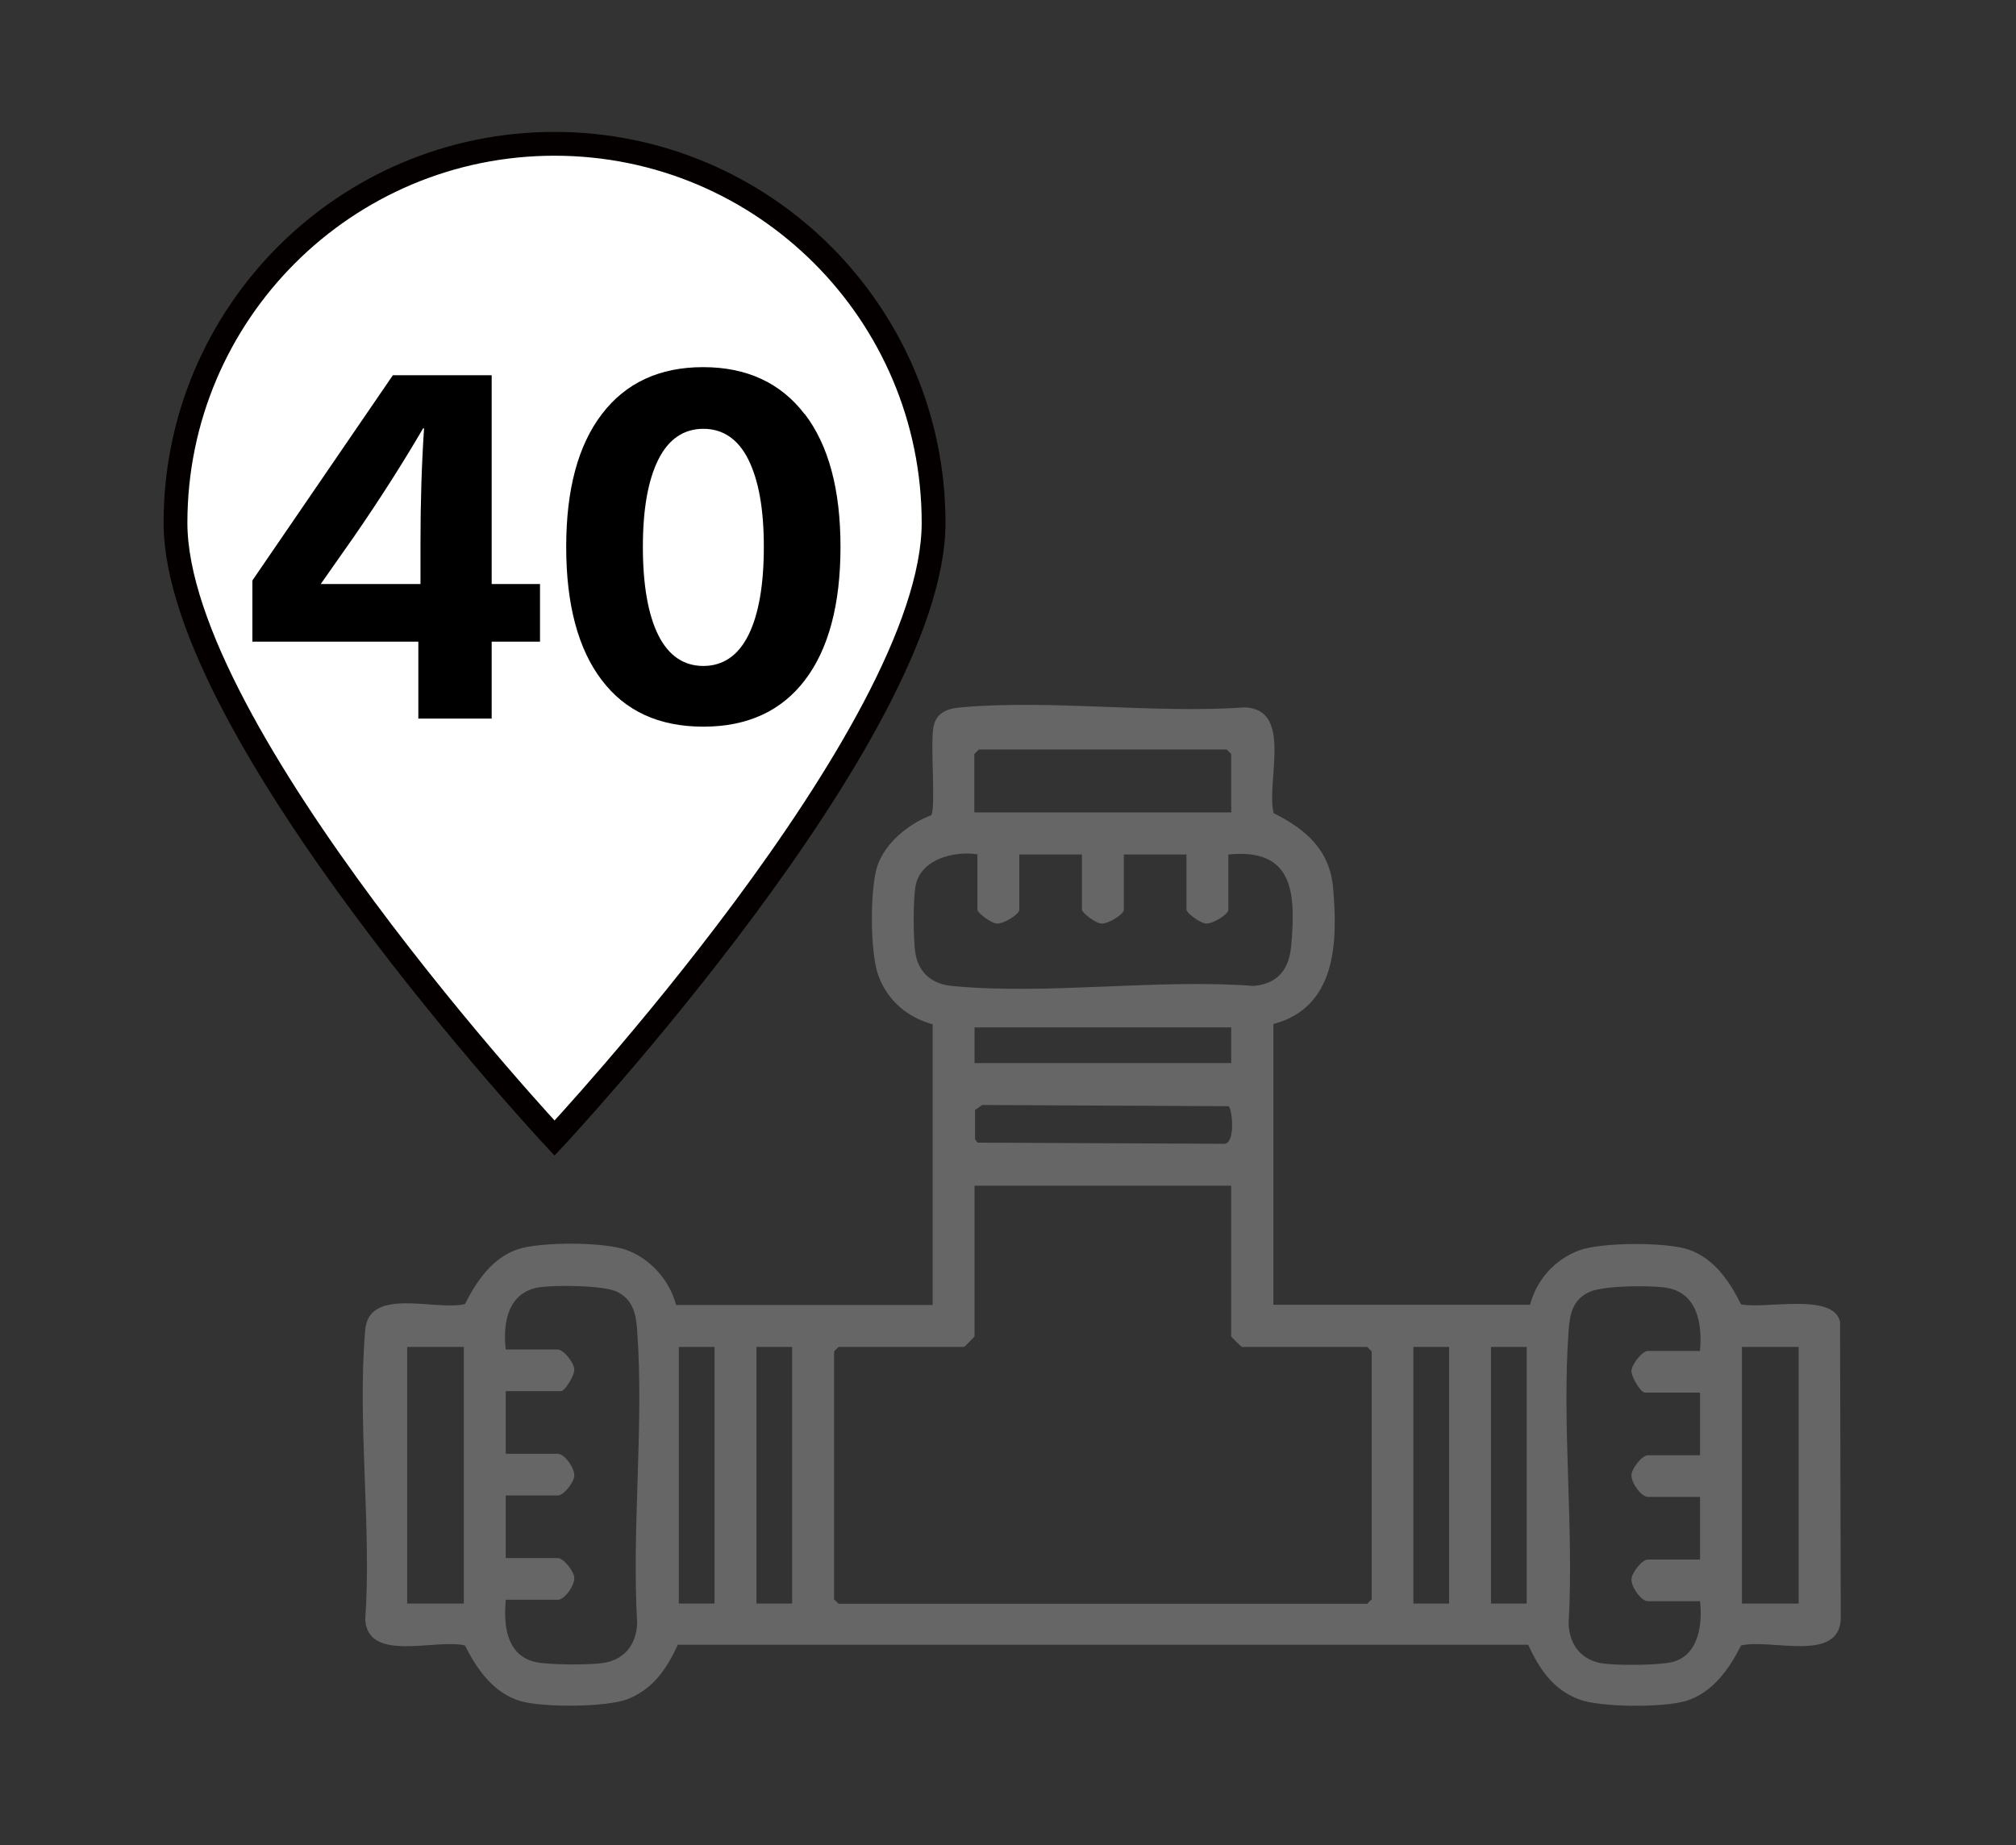
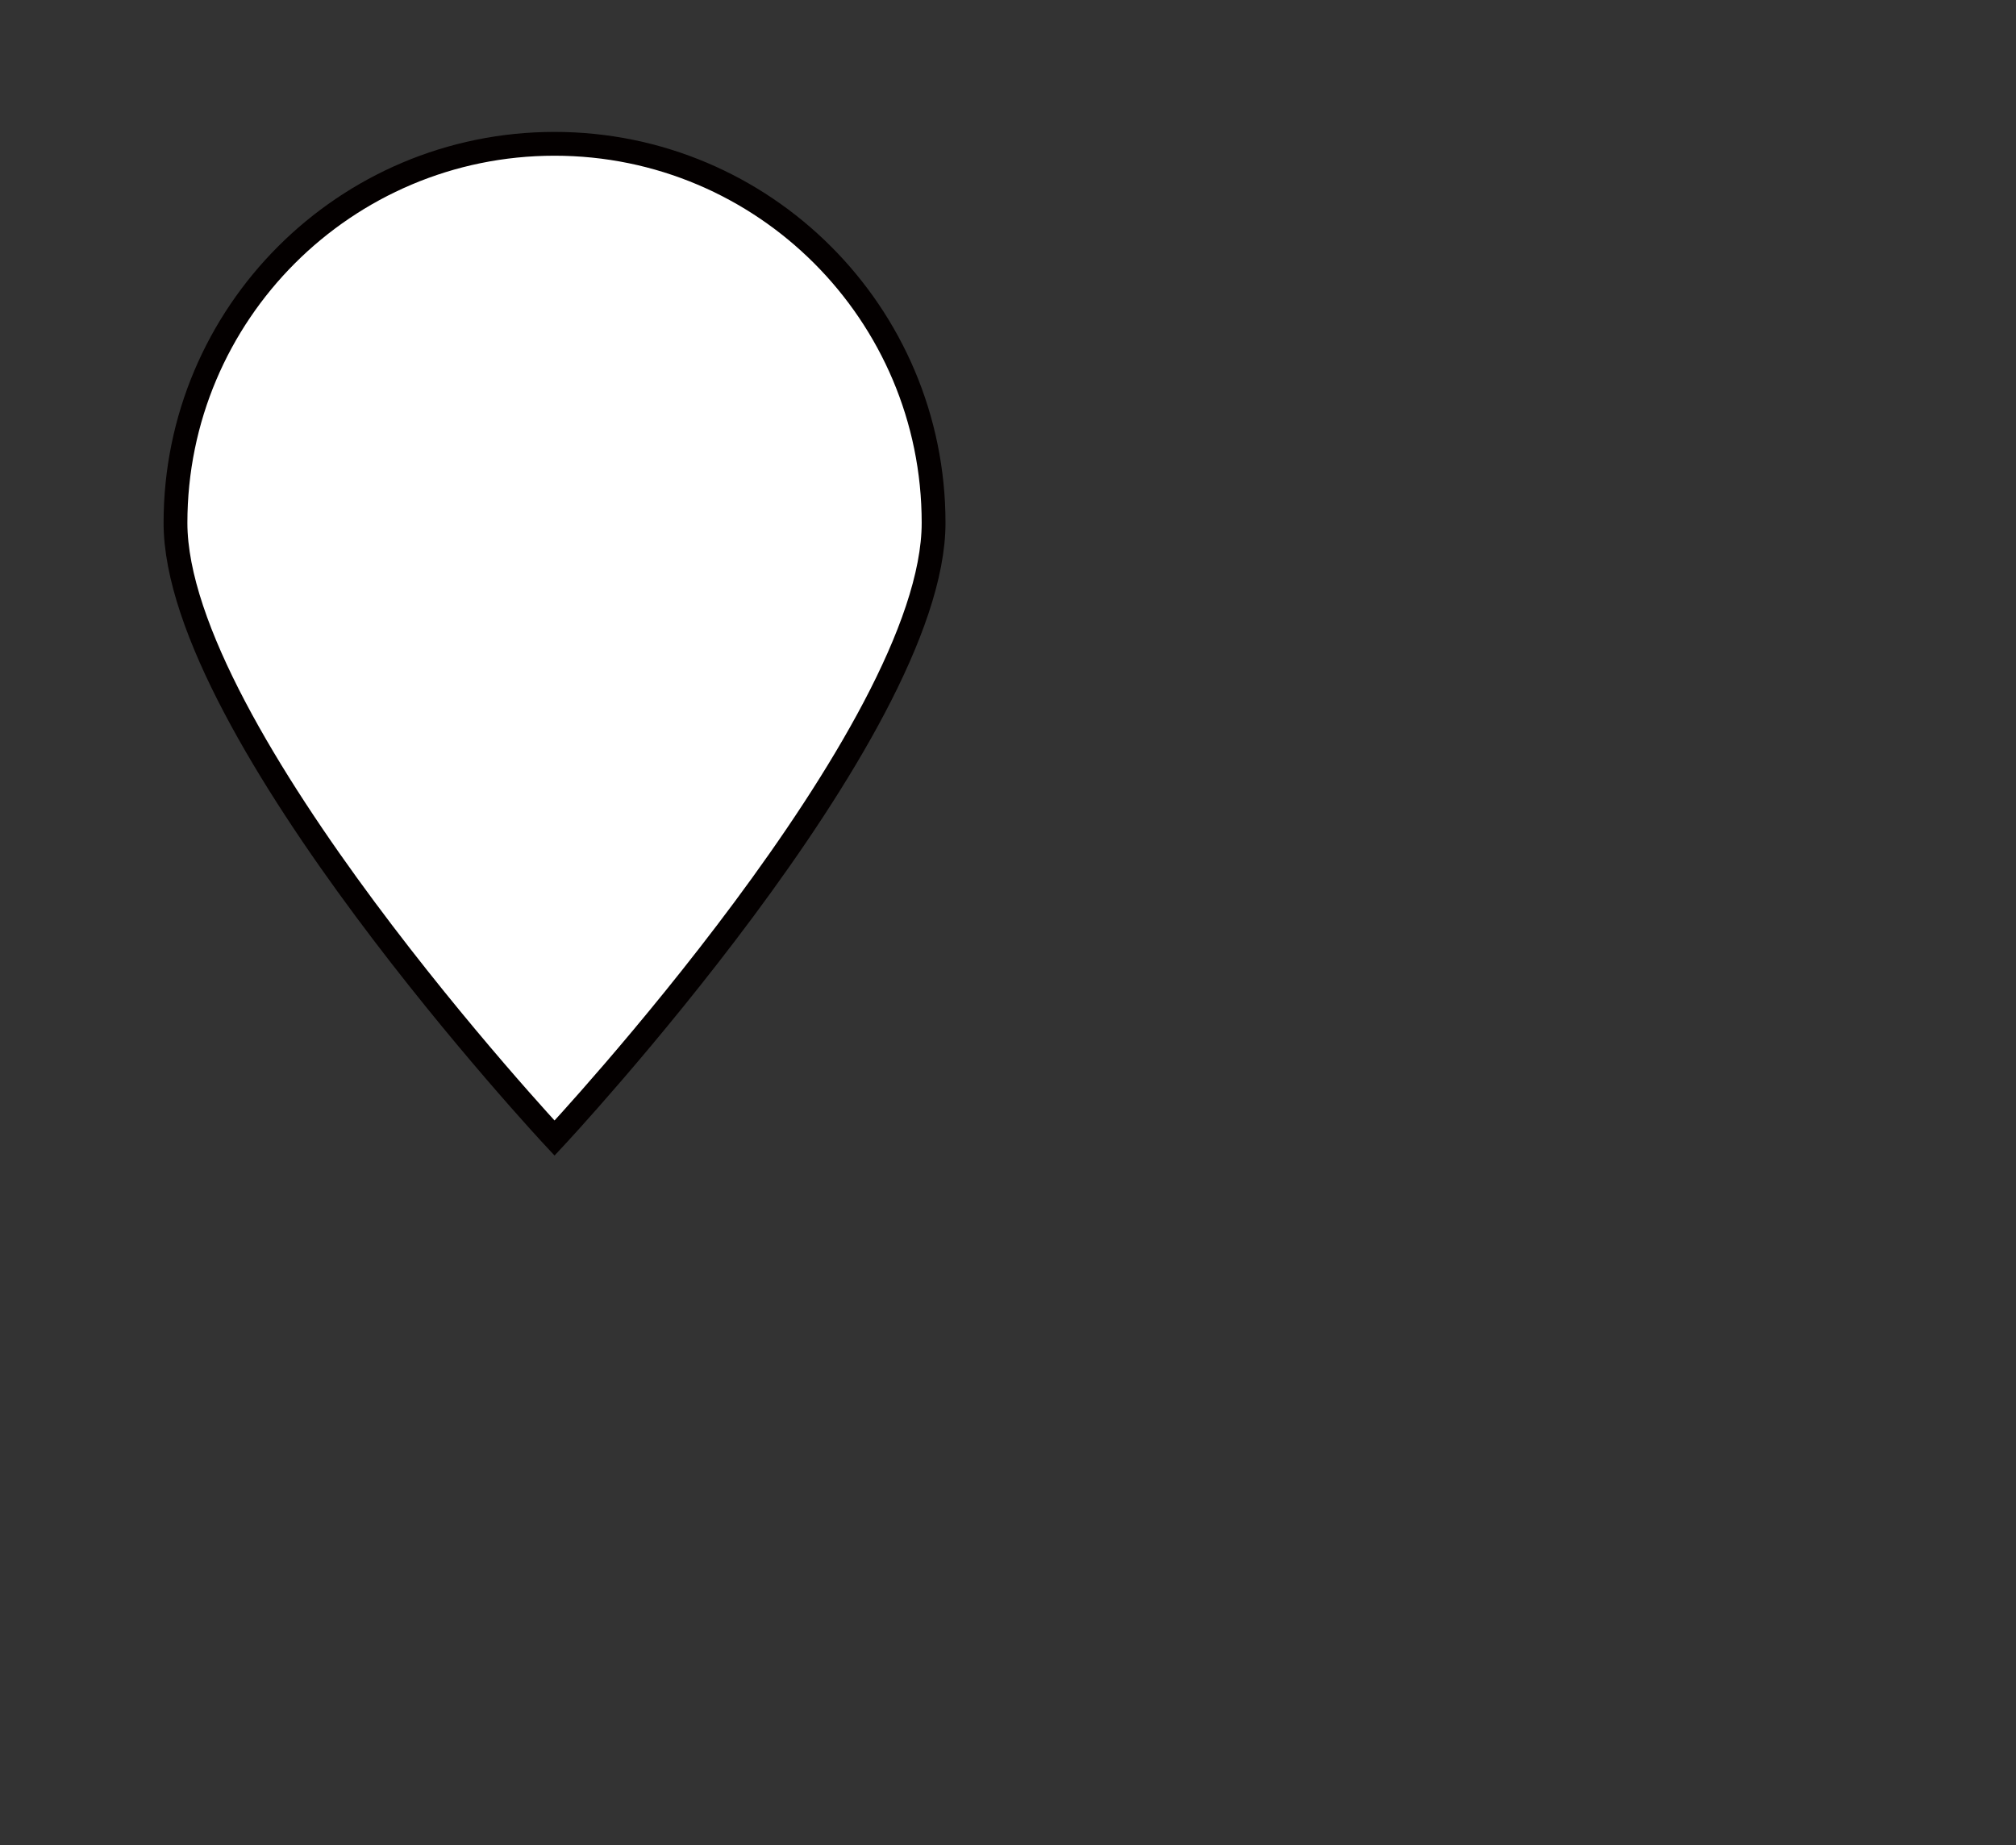
<svg xmlns="http://www.w3.org/2000/svg" id="_图层_1" data-name="图层 1" viewBox="0 0 84.67 77.5">
  <rect x="0" y="0" width="84.67" height="77.5" fill="#333333" stroke="none" />
  <defs>
    <style>
      .cls-1 {
        fill: #666;
      }

      .cls-2 {
        fill: #fff;
        stroke: #040000;
        stroke-miterlimit: 10;
      }
    </style>
  </defs>
-   <path class="cls-1" d="M28.39,54.81h10.78v-11.79c-1.06-.29-1.9-1-2.28-2.05-.35-.95-.36-3.64-.04-4.6s1.3-1.77,2.26-2.13c.2-.3-.04-2.98.09-3.68.11-.63.57-.8,1.16-.85,3.79-.34,8.08.27,11.93,0,2.02.09.88,3.1,1.2,4.44,1.35.68,2.36,1.54,2.5,3.15.2,2.29.13,5.01-2.51,5.71v11.79h10.78c.27-1.04,1.04-1.9,2.05-2.28.93-.35,3.65-.36,4.6-.04,1.07.36,1.74,1.34,2.21,2.3.97.22,3.88-.51,4.16.73l.03,12.52c-.12,1.81-2.95.78-4.19,1.08-.49.99-1.2,1.99-2.31,2.33-.94.28-3.59.28-4.5-.07-1.09-.41-1.66-1.28-2.13-2.29H28.47c-.47,1.01-1.04,1.87-2.13,2.29-.91.34-3.56.35-4.5.07-1.12-.34-1.82-1.34-2.31-2.33-1.23-.3-4.07.74-4.19-1.08.27-3.93-.34-8.3,0-12.18.16-1.82,2.95-.78,4.19-1.08.48-.96,1.15-1.94,2.21-2.3.95-.32,3.66-.32,4.6.04.99.37,1.78,1.27,2.05,2.28ZM17.1,56.57v10.78h2.38v-10.78h-2.38ZM21.24,67.23c-.09,1.01.02,2.22,1.15,2.55.54.16,2.33.15,2.91.07.91-.12,1.43-.77,1.46-1.68-.23-4.01.29-8.33,0-12.3-.05-.7-.18-1.31-.88-1.63-.58-.26-2.51-.27-3.19-.18-1.35.19-1.58,1.47-1.45,2.62h2.19c.24,0,.67.55.69.82s-.4.93-.56.93h-2.32v2.63h2.19c.28,0,.71.6.69.93-.02.28-.45.82-.69.82h-2.19v2.63h2.19c.24,0,.67.55.69.82.02.33-.41.93-.69.93h-2.19ZM28.51,56.57v10.78h1.5v-10.78h-1.5ZM31.77,56.57v10.78h1.5v-10.78h-1.5ZM40.93,49.8v6.33s-.41.44-.44.44h-5.27l-.19.19v10.41l.19.19h22.2l.19-.19v-10.41l-.19-.19h-5.27s-.44-.41-.44-.44v-6.33h-10.78ZM41.05,35.88c-.96-.14-2.32.18-2.58,1.25-.13.54-.12,2.36-.02,2.93.14.82.73,1.28,1.53,1.35,4,.39,8.61-.31,12.68,0,1.02-.1,1.48-.7,1.57-1.69.19-2.19.12-4.11-2.64-3.83v2.32c0,.19-.64.59-.94.58-.24-.01-.82-.45-.82-.58v-2.32h-2.63v2.32c0,.19-.64.59-.94.58-.24-.01-.82-.45-.82-.58v-2.32h-2.63v2.32c0,.19-.64.59-.94.58-.24-.01-.82-.45-.82-.58v-2.32ZM40.95,47.84l.1.15,10.35.05c.5.02.36-1.46.2-1.58l-10.35-.05-.3.21v1.22ZM40.93,43.15v1.5h10.78v-1.5h-10.78ZM51.71,34.12v-2.45l-.19-.19h-10.41l-.19.19v2.45h10.78ZM59.36,56.57v10.78h1.5v-10.78h-1.5ZM62.62,56.57v10.78h1.5v-10.78h-1.5ZM71.4,56.7c.1-1.13-.13-2.43-1.45-2.62-.67-.1-2.6-.09-3.19.18-.7.31-.83.92-.88,1.63-.29,3.97.23,8.29,0,12.3.03.91.55,1.55,1.46,1.68.62.08,2.33.08,2.91-.07,1.09-.28,1.26-1.58,1.15-2.55h-2.19c-.28,0-.71-.6-.69-.93.02-.28.45-.82.69-.82h2.19v-2.63h-2.19c-.28,0-.71-.6-.69-.93.02-.28.45-.82.69-.82h2.19v-2.63h-2.32c-.17,0-.58-.67-.56-.93s.45-.82.69-.82h2.19ZM73.16,56.57v10.78h2.38v-10.78h-2.38Z" />
  <path class="cls-2" d="M39.21,21.96c0-8.79-7.13-15.92-15.92-15.92s-15.92,7.13-15.92,15.92,15.92,25.84,15.92,25.84c0,0,15.92-17.04,15.92-25.84Z" />
  <g>
-     <path d="M20.65,26.95v3.23h-3.08v-3.23h-6.97v-2.57l5.9-8.62h4.15v8.77h2.03v2.42h-2.03ZM17.66,24.53v-1.75c0-1.7.05-3.29.15-4.79h-.04c-.84,1.44-1.8,2.95-2.89,4.53l-1.41,2.01h4.19Z" />
-     <path d="M33.8,17.39c1,1.31,1.5,3.17,1.5,5.58s-.5,4.29-1.49,5.59c-.99,1.3-2.41,1.96-4.27,1.96s-3.28-.65-4.27-1.96c-.99-1.3-1.49-3.17-1.49-5.59s.5-4.27,1.5-5.58c1-1.31,2.42-1.97,4.25-1.97s3.26.66,4.26,1.97ZM27.65,19.3c-.43.86-.65,2.08-.65,3.67s.22,2.85.65,3.71c.43.86,1.07,1.29,1.89,1.29s1.46-.43,1.89-1.29c.43-.86.65-2.1.65-3.71s-.22-2.8-.65-3.67c-.43-.86-1.07-1.29-1.89-1.29s-1.46.43-1.89,1.29Z" />
-   </g>
+     </g>
</svg>